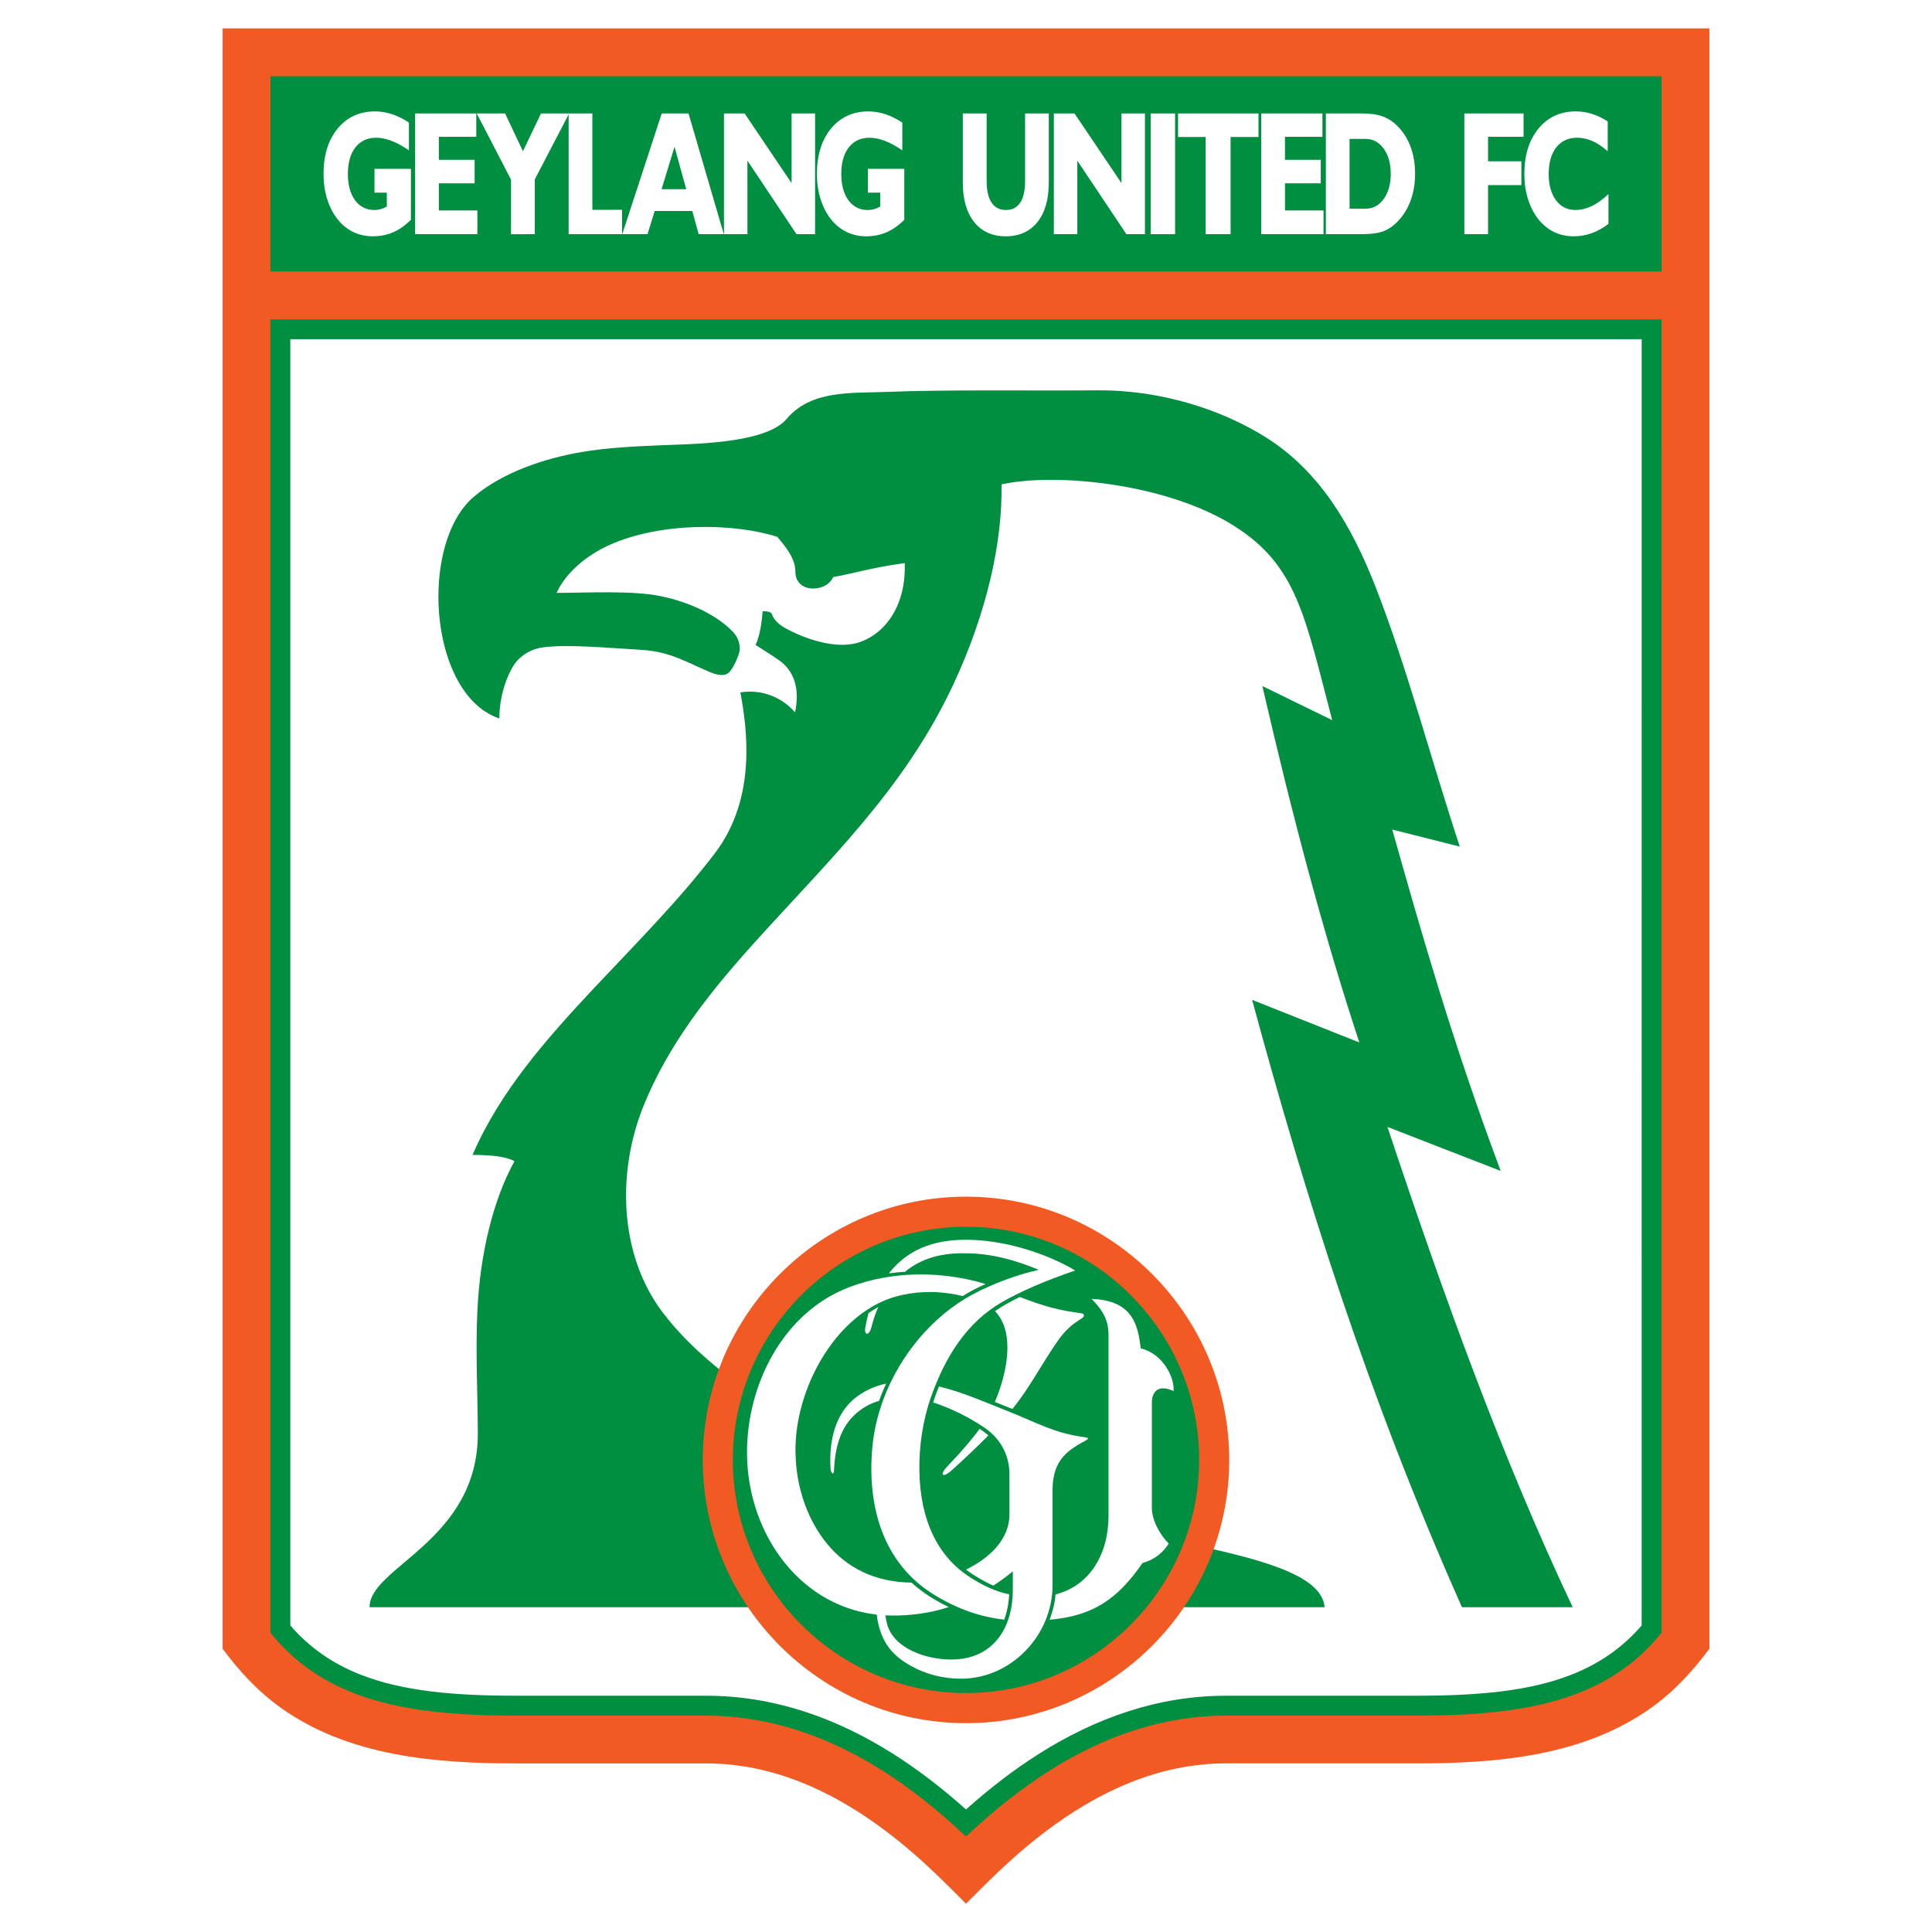
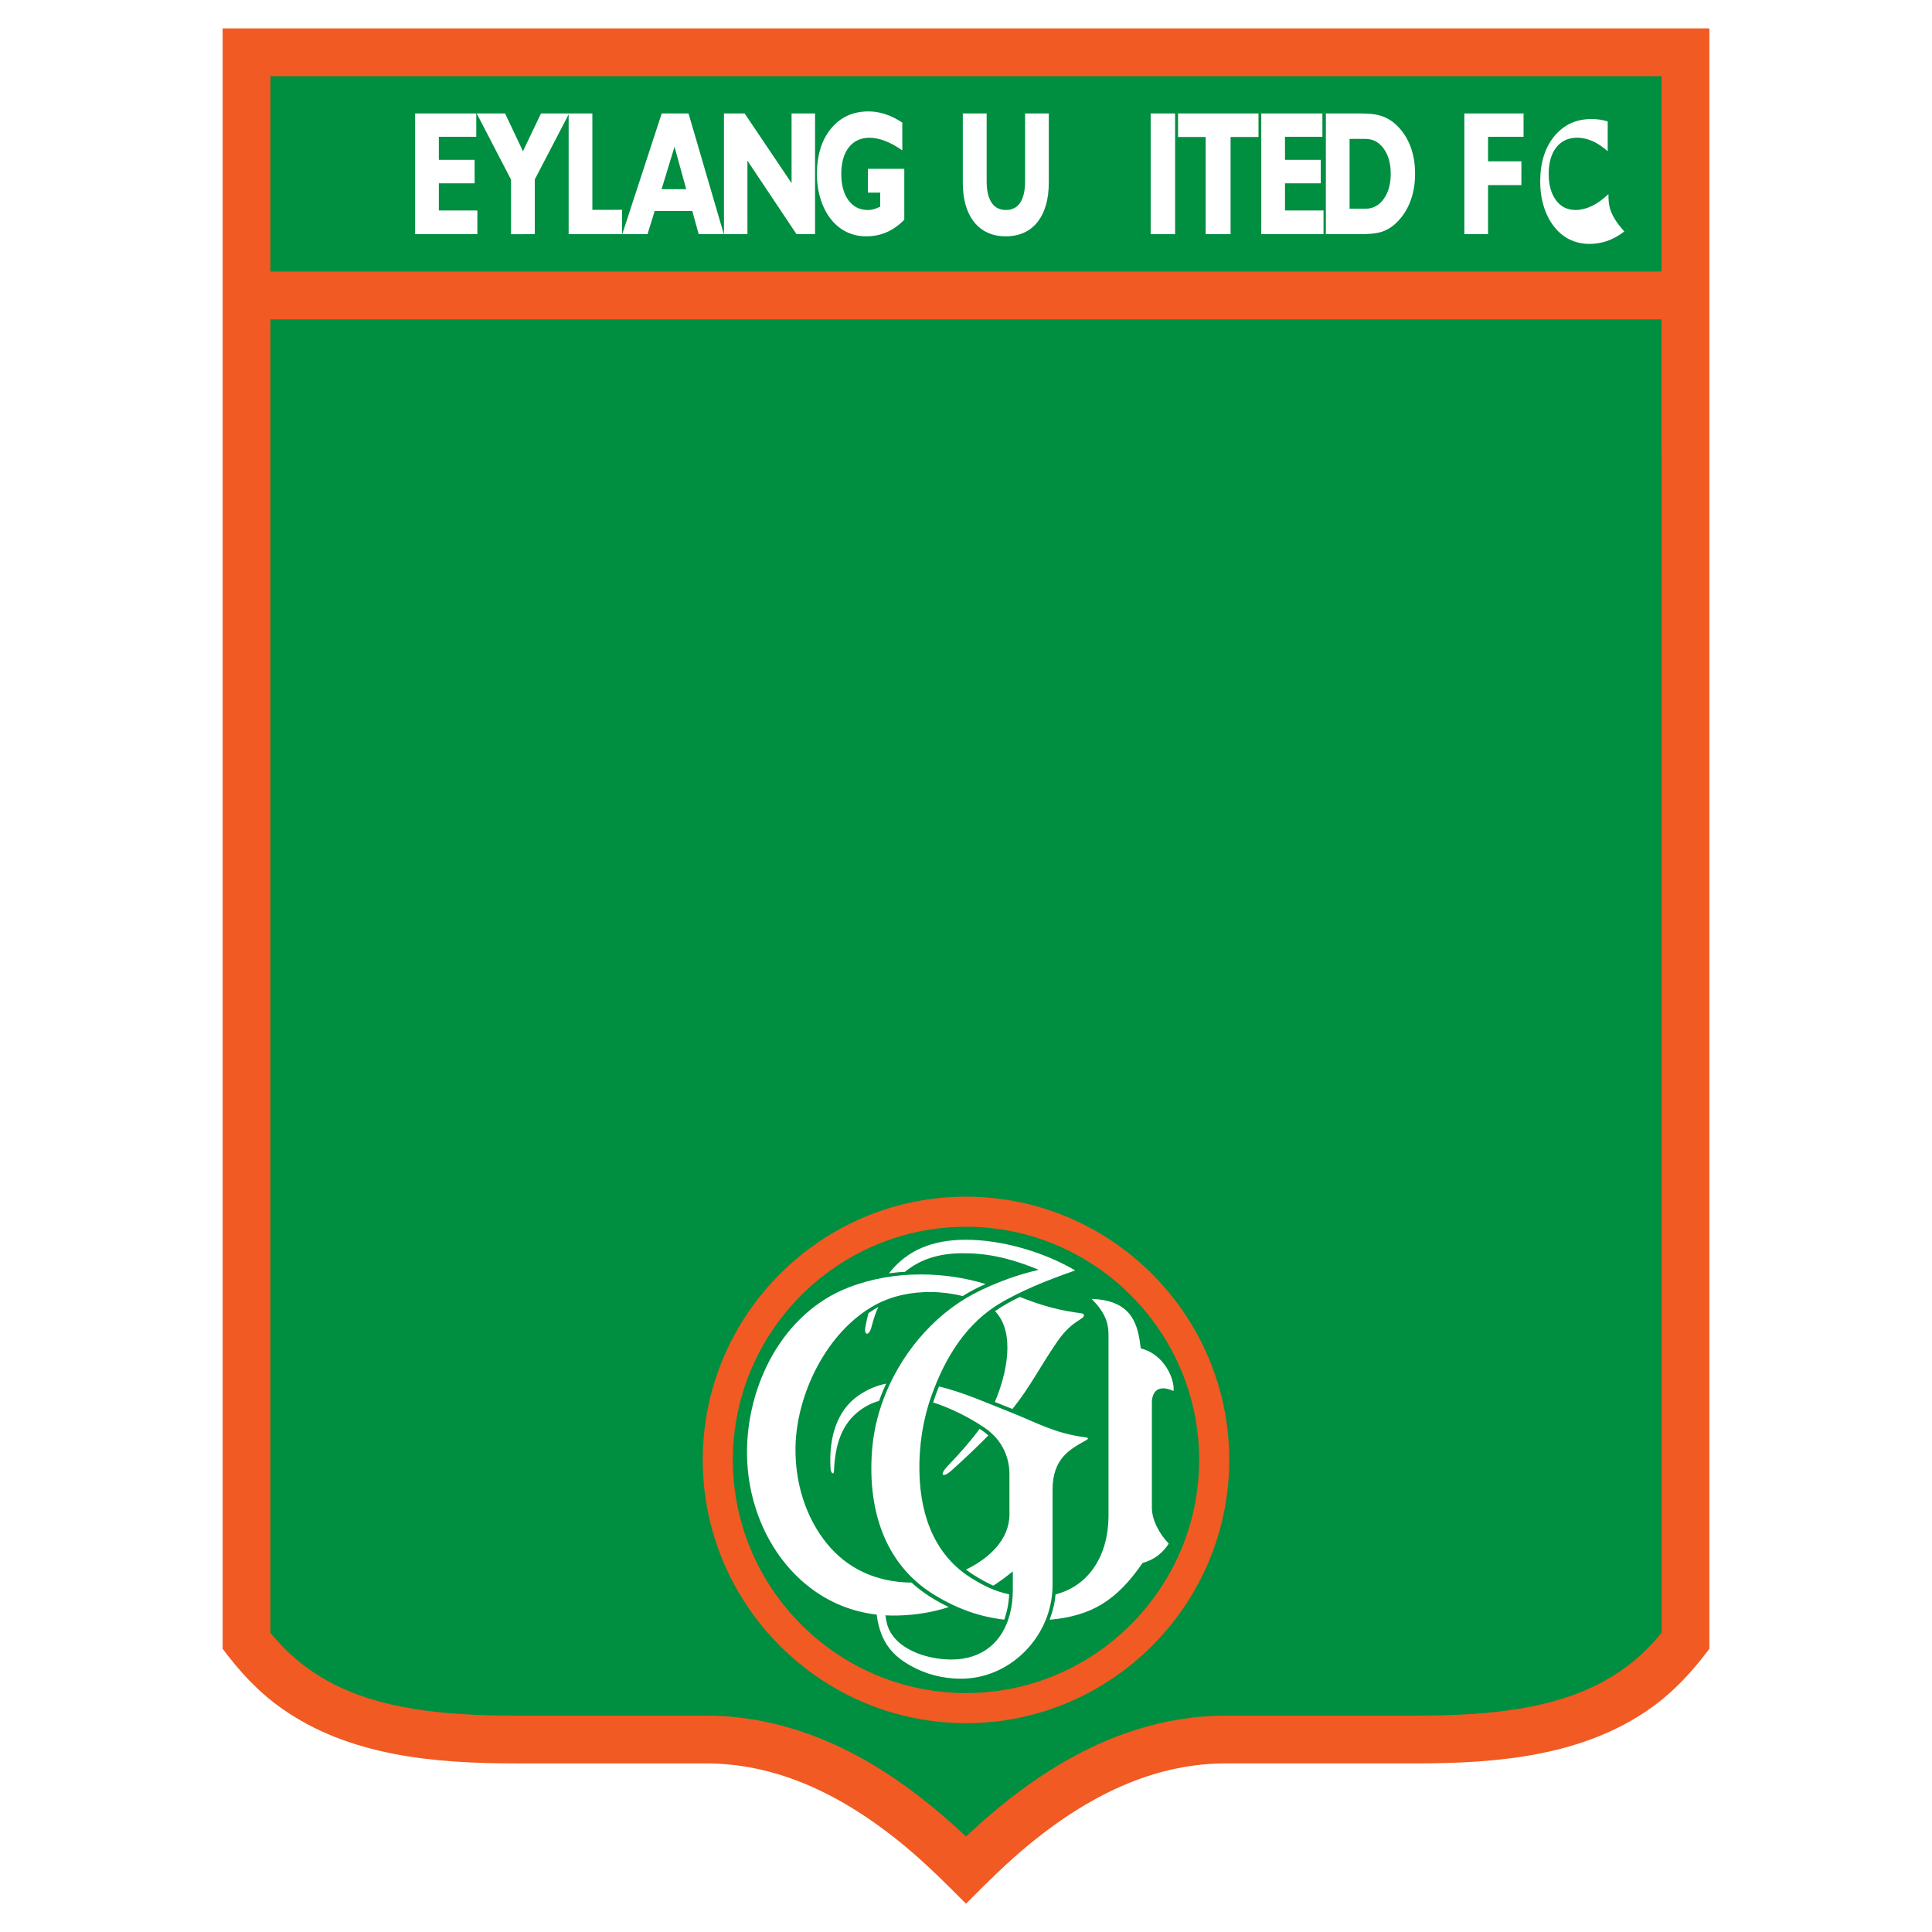
<svg xmlns="http://www.w3.org/2000/svg" version="1.0" id="Layer_1" x="0px" y="0px" width="192.756px" height="192.756px" viewBox="0 0 192.756 192.756" enable-background="new 0 0 192.756 192.756" xml:space="preserve">
  <g>
    <polygon fill-rule="evenodd" clip-rule="evenodd" fill="#FFFFFF" points="0,0 192.756,0 192.756,192.756 0,192.756 0,0  " />
    <path fill-rule="evenodd" clip-rule="evenodd" fill="#F15A22" d="M22.212,2.834V164.5c1.683,2.254,3.518,4.258,5.834,5.906   c6.786,4.83,15.395,5.529,23.414,5.529h18.963c6.67,0,13.236,2.734,19.95,8.332c2.122,1.768,4.049,3.701,5.992,5.654l0.013-0.014   l0.012,0.014c2.063-2.072,4.111-4.119,6.383-5.977c6.578-5.381,13.018-8.01,19.559-8.01h18.964c8.019,0,16.629-0.699,23.414-5.529   c2.315-1.648,4.151-3.652,5.834-5.906V2.834H22.212L22.212,2.834z" />
    <path fill-rule="evenodd" clip-rule="evenodd" fill="#008E41" d="M26.981,31.857l-0.002,131.038   c1.678,2.086,3.614,3.668,5.798,4.861c4.982,2.723,11.251,3.412,18.683,3.412h18.963c6.342,0,12.236,2.088,17.557,5.445   c2.799,1.768,5.594,3.971,8.398,6.615c2.804-2.645,5.599-4.848,8.397-6.615c5.32-3.357,11.215-5.445,17.557-5.445h18.964   c7.432,0,13.7-0.689,18.683-3.412c2.184-1.193,4.119-2.775,5.798-4.861l-0.003-131.038H26.981L26.981,31.857z" />
    <polygon fill-rule="evenodd" clip-rule="evenodd" fill="#008E41" points="26.982,7.602 26.981,27.089 165.773,27.089    165.773,7.602 26.982,7.602  " />
-     <path fill-rule="evenodd" clip-rule="evenodd" fill="#FFFFFF" d="M163.79,33.843l-0.002,128.335   c-1.96,2.264-4.281,3.828-6.982,4.895c-4.214,1.662-9.356,2.109-15.51,2.109h-18.964c-6.856,0-13.041,2.254-18.577,5.734   c-2.601,1.637-5.06,3.543-7.377,5.615c-2.317-2.072-4.776-3.979-7.377-5.615c-5.537-3.48-11.721-5.734-18.578-5.734H51.46   c-6.154,0-11.295-0.447-15.51-2.109c-2.701-1.066-5.021-2.631-6.983-4.895L28.966,33.843L163.79,33.843L163.79,33.843z" />
-     <path fill-rule="evenodd" clip-rule="evenodd" fill="#FFFFFF" d="M40.998,16.844h-3.637v2.373h1.231v1.394   c-0.206,0.111-0.404,0.192-0.604,0.249c-0.209,0.061-0.423,0.091-0.638,0.091c-0.8,0-1.445-0.325-1.919-0.964   c-0.479-0.647-0.722-1.533-0.722-2.631c0-1.125,0.254-2.02,0.755-2.659c0.496-0.633,1.192-0.955,2.07-0.955   c0.456,0,0.955,0.1,1.483,0.295c0.639,0.237,1.222,0.582,1.78,0.964v-2.774c-0.535-0.348-1.103-0.646-1.713-0.844   c-0.549-0.177-1.112-0.268-1.672-0.268c-1.542,0-2.797,0.578-3.732,1.718c-0.931,1.137-1.403,2.658-1.403,4.521   c0,0.881,0.121,1.717,0.358,2.486c0.24,0.776,0.59,1.46,1.042,2.033c0.433,0.548,0.954,0.974,1.548,1.265   c0.592,0.29,1.252,0.438,1.962,0.438c0.736,0,1.42-0.135,2.036-0.401c0.673-0.292,1.254-0.731,1.772-1.246   C40.998,20.235,40.998,18.54,40.998,16.844L40.998,16.844z" />
    <path fill-rule="evenodd" clip-rule="evenodd" fill="#FFFFFF" d="M47.627,23.364V21h-3.844v-2.71h3.57v-2.347h-3.57v-2.294h3.735   v-2.33h-6.102v12.045C43.487,23.364,45.558,23.364,47.627,23.364L47.627,23.364z" />
    <path fill-rule="evenodd" clip-rule="evenodd" fill="#FFFFFF" d="M53.354,23.364v-5.458l3.378-6.49l0.05-0.097h-0.109h-2.657   h-0.042l-0.018,0.038l-1.781,3.732l-1.763-3.731l-0.018-0.038h-0.042h-2.79l3.424,6.604v5.441   C51.776,23.364,52.565,23.364,53.354,23.364L53.354,23.364z" />
    <path fill-rule="evenodd" clip-rule="evenodd" fill="#FFFFFF" d="M62.063,23.364v-2.431L59.1,20.934v-9.615h-2.366v12.045   C58.51,23.364,60.288,23.364,62.063,23.364L62.063,23.364z" />
    <polygon fill-rule="evenodd" clip-rule="evenodd" fill="#FFFFFF" points="79.468,23.364 81.319,23.364 81.319,11.319    78.977,11.319 78.977,18.273 74.291,11.319 72.23,11.319 72.23,23.364 74.572,23.364 74.571,16.03 79.468,23.364  " />
    <path fill-rule="evenodd" clip-rule="evenodd" fill="#FFFFFF" d="M90.222,16.844h-3.636v2.373h1.231v1.395   c-0.206,0.11-0.403,0.191-0.604,0.249c-0.208,0.061-0.423,0.091-0.638,0.091c-0.8,0-1.446-0.325-1.919-0.964   c-0.479-0.647-0.722-1.532-0.722-2.631c0-1.125,0.254-2.02,0.755-2.659c0.496-0.633,1.193-0.955,2.071-0.955   c0.457,0,0.956,0.1,1.483,0.295c0.639,0.237,1.221,0.582,1.78,0.964v-2.774c-0.537-0.348-1.102-0.646-1.713-0.844   c-0.549-0.177-1.112-0.268-1.672-0.268c-1.543,0-2.798,0.578-3.732,1.718c-0.931,1.137-1.403,2.658-1.403,4.521   c0,0.88,0.12,1.717,0.358,2.486c0.239,0.776,0.59,1.46,1.042,2.033c0.433,0.548,0.954,0.974,1.548,1.265   c0.592,0.29,1.252,0.438,1.962,0.438c0.736,0,1.421-0.135,2.036-0.401c0.673-0.292,1.255-0.731,1.772-1.246   C90.222,20.235,90.222,18.54,90.222,16.844L90.222,16.844z" />
    <path fill-rule="evenodd" clip-rule="evenodd" fill="#FFFFFF" d="M102.273,11.319v6.768c0,0.935-0.166,1.655-0.494,2.143   c-0.322,0.479-0.798,0.721-1.414,0.721c-0.631,0-1.098-0.237-1.427-0.724c-0.332-0.488-0.499-1.208-0.499-2.14v-6.768h-2.379v6.887   c0,1.678,0.379,3.005,1.128,3.945c0.753,0.946,1.816,1.426,3.159,1.426c1.346,0,2.41-0.48,3.164-1.426   c0.748-0.94,1.128-2.267,1.128-3.945v-6.887C103.851,11.319,103.062,11.319,102.273,11.319L102.273,11.319z" />
-     <polygon fill-rule="evenodd" clip-rule="evenodd" fill="#FFFFFF" points="112.381,23.364 114.232,23.364 114.232,11.319    111.891,11.319 111.891,18.269 107.204,11.319 105.144,11.319 105.144,23.364 107.485,23.364 107.485,16.033 112.381,23.364  " />
    <polygon fill-rule="evenodd" clip-rule="evenodd" fill="#FFFFFF" points="117.239,23.364 117.239,11.319 114.802,11.319    114.802,23.364 117.239,23.364  " />
    <polygon fill-rule="evenodd" clip-rule="evenodd" fill="#FFFFFF" points="122.776,23.364 122.776,13.667 125.561,13.666    125.561,11.319 117.533,11.319 117.533,13.666 120.288,13.667 120.288,23.364 122.776,23.364  " />
    <path fill-rule="evenodd" clip-rule="evenodd" fill="#FFFFFF" d="M132.048,23.364V21h-3.844v-2.71h3.569v-2.347h-3.569   l-0.001-2.294h3.735v-2.33h-6.102v12.045C127.908,23.364,129.979,23.364,132.048,23.364L132.048,23.364z" />
    <path fill-rule="evenodd" clip-rule="evenodd" fill="#FFFFFF" d="M148.463,23.364v-4.897h3.326v-2.373h-3.326v-2.445l3.543,0v-2.33   h-5.908v12.045C146.886,23.364,147.675,23.364,148.463,23.364L148.463,23.364z" />
-     <path fill-rule="evenodd" clip-rule="evenodd" fill="#FFFFFF" d="M160.477,19.366c-0.519,0.478-1.066,0.912-1.709,1.212   c-0.526,0.247-1.061,0.372-1.587,0.372c-0.81,0-1.463-0.327-1.938-0.971c-0.483-0.646-0.729-1.53-0.729-2.625   c0-1.125,0.257-2.02,0.762-2.659c0.501-0.633,1.199-0.955,2.077-0.955c0.489,0,0.983,0.105,1.468,0.312   c0.591,0.248,1.099,0.621,1.58,1.037v-2.974c-0.495-0.32-1.019-0.585-1.583-0.759c-0.517-0.16-1.06-0.241-1.613-0.241   c-1.531,0-2.782,0.579-3.718,1.722c-0.932,1.139-1.404,2.659-1.404,4.518c0,0.885,0.121,1.722,0.358,2.486   c0.236,0.772,0.588,1.456,1.042,2.033c0.443,0.556,0.967,0.983,1.558,1.271c0.595,0.286,1.253,0.431,1.955,0.431   c0.621,0,1.223-0.101,1.79-0.3c0.611-0.219,1.176-0.546,1.691-0.942C160.477,21.346,160.477,20.355,160.477,19.366L160.477,19.366z   " />
+     <path fill-rule="evenodd" clip-rule="evenodd" fill="#FFFFFF" d="M160.477,19.366c-0.519,0.478-1.066,0.912-1.709,1.212   c-0.526,0.247-1.061,0.372-1.587,0.372c-0.81,0-1.463-0.327-1.938-0.971c-0.483-0.646-0.729-1.53-0.729-2.625   c0-1.125,0.257-2.02,0.762-2.659c0.501-0.633,1.199-0.955,2.077-0.955c0.489,0,0.983,0.105,1.468,0.312   c0.591,0.248,1.099,0.621,1.58,1.037v-2.974c-0.517-0.16-1.06-0.241-1.613-0.241   c-1.531,0-2.782,0.579-3.718,1.722c-0.932,1.139-1.404,2.659-1.404,4.518c0,0.885,0.121,1.722,0.358,2.486   c0.236,0.772,0.588,1.456,1.042,2.033c0.443,0.556,0.967,0.983,1.558,1.271c0.595,0.286,1.253,0.431,1.955,0.431   c0.621,0,1.223-0.101,1.79-0.3c0.611-0.219,1.176-0.546,1.691-0.942C160.477,21.346,160.477,20.355,160.477,19.366L160.477,19.366z   " />
    <path fill-rule="evenodd" clip-rule="evenodd" fill="#FFFFFF" d="M67.297,14.644l1.167,4.229h-2.458L67.297,14.644L67.297,14.644z    M64.604,23.364l0.715-2.316h3.75l0.638,2.316h2.508l-3.52-12.045h-2.675l-3.938,12.045C62.923,23.364,63.765,23.364,64.604,23.364   L64.604,23.364z" />
    <path fill-rule="evenodd" clip-rule="evenodd" fill="#FFFFFF" d="M136.248,13.86c0.731,0,1.337,0.323,1.799,0.961   c0.47,0.646,0.707,1.493,0.707,2.516c0,1.025-0.237,1.874-0.707,2.521c-0.438,0.605-1.041,0.964-1.799,0.964h-1.601V13.86   C134.647,13.86,135.709,13.86,136.248,13.86L136.248,13.86z M135.699,23.364c0.912,0,1.612-0.071,2.081-0.212   c0.475-0.143,0.91-0.381,1.294-0.708c0.682-0.58,1.21-1.317,1.57-2.19c0.358-0.87,0.54-1.852,0.54-2.917   c0-0.976-0.149-1.877-0.443-2.676c-0.296-0.803-0.737-1.502-1.312-2.079c-0.443-0.446-0.941-0.772-1.479-0.969   c-0.692-0.254-1.523-0.295-2.25-0.295h-3.418v12.045C133.421,23.364,134.56,23.364,135.699,23.364L135.699,23.364z" />
-     <path fill-rule="evenodd" clip-rule="evenodd" fill="#008E41" d="M83.117,57.579c-0.268,0.659-1.055,1.139-1.979,1.139   c-1.144,0-1.778-0.734-1.778-1.634c0-1.439-1.053-2.601-1.804-3.52c-4.194-1.356-11.566-1.54-16.793,0.828   c-2.291,1.038-4.315,2.76-5.234,4.76c2.945,0,7.551-0.271,10.458,0.339c2.465,0.517,5.297,1.662,7.099,3.506   c0.474,0.485,0.718,1.067,0.72,1.764c0,0.464-0.549,1.688-0.932,2.171c-0.483,0.653-1.327,0.44-2.23,0.046   c-2.286-0.997-3.879-1.965-6.601-2.138c-4.038-0.257-7.46-0.547-9.802-0.264c-1.238,0.15-2.108,0.758-2.635,1.337   c-0.763,0.84-1.787,3.157-1.787,5.77c-4.037-1.364-6.082-6.85-6.079-12.174c0.002-4.012,1.167-7.933,3.515-9.931   c2.906-2.473,7.111-3.859,10.815-4.484c2.652-0.447,5.249-0.553,7.858-0.669c2.974-0.133,10.439-0.124,12.541-2.616   c2.452-2.907,6.372-2.567,9.962-2.708c6.14-0.241,13.843-0.105,21.078-0.157c6.496-0.047,12.561,2.019,16.835,4.721   c5.311,3.359,8.516,8.76,10.944,15.012c3.123,8.037,5.484,17.089,8.354,25.789l-6.738-1.702c2.826,9.988,5.912,20.95,10.819,34.058   l-11.298-4.389c5.648,16.979,11.445,33.021,18.481,47.918h-11.047c-9.491-21.342-15.609-40.986-20.937-60.594l10.7,4.25   c-3.604-10.904-6.765-22.92-9.676-35.56l6.966,3.401c-2.729-10.404-3.524-15.427-9.787-19.379   c-6.74-4.255-17.79-5.325-23.205-4.145c0.113,5.72-1.461,12.802-4.807,19.964C90.19,78.83,82.565,85.923,74.954,94.398   c-4.355,4.846-8.353,9.979-10.764,15.975c-2.632,6.545-2.443,14.717,1.861,20.482c3.344,4.479,8.523,8.053,12.963,10.842   c19.774,12.426,52.528,11.07,53.141,18.656H36.872c-0.027-4.025,10.857-6.598,10.802-17.42c-0.02-3.967-0.232-8.092-0.046-12.146   c0.265-5.752,1.601-11.135,3.701-14.936c-0.755-0.422-2.149-0.631-4.182-0.625c2.708-6.285,7.355-11.566,12.157-16.682   c4.067-4.333,8.419-8.689,12.024-13.42c4.278-5.614,3.147-12.722,2.541-16.042c2.163-0.351,4.194,0.52,5.456,1.993   c0.45-2.202,0-3.852-1.274-4.952c-0.44-0.379-1.738-1.183-2.667-1.778c0.558-1.186,0.653-2.871,0.708-3.364   c0.669-0.003,0.891,0.136,0.953,0.365c0.055,0.201,0.361,0.779,1.204,1.265c1.854,1.052,5.136,2.264,7.49,1.466   c2.699-0.915,4.675-3.794,4.525-7.899C86.892,56.648,85.566,57.124,83.117,57.579L83.117,57.579z" />
    <path fill-rule="evenodd" clip-rule="evenodd" fill="#F15A22" d="M96.378,119.391c14.466,0,26.264,11.799,26.264,26.264   c0,14.467-11.798,26.266-26.264,26.266s-26.264-11.799-26.264-26.266C70.114,131.189,81.912,119.391,96.378,119.391L96.378,119.391   z" />
    <path fill-rule="evenodd" clip-rule="evenodd" fill="#008E41" d="M96.378,122.395c12.811,0,23.261,10.449,23.261,23.26   c0,12.812-10.45,23.262-23.261,23.262c-12.812,0-23.261-10.449-23.261-23.262C73.117,132.844,83.566,122.395,96.378,122.395   L96.378,122.395z" />
    <path fill-rule="evenodd" clip-rule="evenodd" fill="#FFFFFF" d="M90.286,126.891c1.541-1.275,3.414-1.828,5.624-1.854   c2.378-0.027,4.663,0.389,7.725,1.654c-2.099,0.486-3.826,1.119-5.736,2.016c-4.205,1.971-7.618,5.771-9.457,10.141   c-0.748,1.777-1.234,3.648-1.408,5.529c-0.535,5.799,0.994,11.561,6.171,14.736c2.292,1.404,4.561,2.201,6.995,2.48   c0.249-0.738,0.424-1.451,0.486-2.525c-1.447-0.305-2.612-0.885-3.863-1.678c-3.218-2.045-5.004-5.627-5.095-10.607   c-0.045-2.514,0.35-5.137,1.182-7.469c1.386-3.879,3.489-7.352,7.084-9.416c1.741-0.998,4.068-2.041,7.277-3.143   c-2.875-1.721-7.155-3.082-10.969-3.064c-3.211,0.016-5.752,0.982-7.616,3.352C89.249,126.963,89.784,126.91,90.286,126.891   L90.286,126.891z M86.65,131.012c-0.117,0.414-0.209,0.842-0.312,1.402c-0.157,0.852,0.377,0.896,0.61-0.02   c0.22-0.861,0.433-1.465,0.684-1.992C87.302,130.574,86.965,130.801,86.65,131.012L86.65,131.012z M104.724,161.604   c4.185-0.383,6.673-1.902,9.272-5.668c1.225-0.326,2.051-1.062,2.61-1.932c-0.932-0.943-1.683-2.371-1.683-3.566v-10.648   c0.02-0.248,0.143-1.916,2.164-1.01c0.119-1.266-0.99-3.697-3.271-4.25c-0.275-2.154-0.678-4.797-4.906-4.936   c1.266,1.266,1.687,2.295,1.687,3.58v18.051c0,3.805-1.843,6.971-5.283,7.848C105.25,159.834,105.121,160.48,104.724,161.604   L104.724,161.604z" />
    <path fill-rule="evenodd" clip-rule="evenodd" fill="#FFFFFF" d="M96.053,129.307c0.593-0.387,1.617-0.924,2.282-1.201   c-2.08-0.633-4.268-0.953-6.459-0.955c-2.451-0.004-4.897,0.408-7.175,1.283c-6.61,2.535-10.197,9.74-10.173,16.553   c0.008,2.154,0.398,4.279,1.125,6.244c1.062,2.871,2.843,5.404,5.2,7.195c1.866,1.42,4.095,2.373,6.614,2.662   c0.372,2.963,1.804,4.203,3.389,5.102c1.542,0.873,3.272,1.289,4.992,1.295c5.019,0.016,9.165-4.316,9.165-9.33v-9.502   c0-3.178,1.757-4.066,3.326-4.947c0.337-0.189,0.25-0.266-0.071-0.309c-3.085-0.4-4.774-1.445-7.688-2.594   c-2.277-0.896-4.537-1.912-6.898-2.477c-0.212,0.523-0.413,1.053-0.583,1.594c1.669,0.535,3.589,1.469,5.159,2.545   c1.891,1.301,2.455,3.146,2.455,4.604v4.021c0,2.504-1.999,4.371-4.335,5.51c0.716,0.551,1.796,1.188,2.729,1.6   c0.644-0.418,1.293-0.891,1.943-1.424v1.838c0,0.865-0.099,1.684-0.296,2.438c-0.704,2.686-2.658,4.516-5.836,4.518   c-2.57,0-5.709-1.104-6.397-3.482c-0.083-0.285-0.142-0.602-0.184-0.926c0.205,0.012,0.412,0.018,0.621,0.021   c1.773,0.016,3.692-0.197,5.701-0.844c-1.943-0.936-3.11-1.883-3.706-2.443c-3.705-0.037-6.507-1.52-8.428-3.865   c-2.186-2.67-3.213-6.17-3.156-9.65c0.086-5.289,3.121-11.576,7.999-14.211c1.659-0.896,3.61-1.289,5.563-1.264   C93.985,128.92,95.043,129.059,96.053,129.307L96.053,129.307z M88.418,138.045c-0.975,0.195-1.892,0.578-2.794,1.205   c-2.023,1.41-2.967,3.998-2.759,7.289c0.027,0.434,0.326,0.646,0.341,0.254c0.106-2.785,0.836-4.744,2.531-6.037   c0.603-0.461,1.247-0.781,1.97-0.99C87.918,139.17,88.151,138.594,88.418,138.045L88.418,138.045z M99.274,130.814   c2.055,2.115,1.188,6.256-0.019,9.059c0.675,0.26,1.233,0.504,1.758,0.699c1.791-2.229,2.769-4.258,4.492-6.752   c1.526-2.209,2.771-2.158,2.629-2.656c-0.039-0.139-0.3-0.141-0.884-0.227c-2.223-0.326-3.919-0.92-5.496-1.539   C100.877,129.818,100.039,130.279,99.274,130.814L99.274,130.814z M97.735,142.553c-0.732,1.014-1.747,2.205-3.208,3.736   c-0.861,0.904-0.466,1.207,0.418,0.41c1.291-1.162,2.505-2.309,3.664-3.486C98.317,142.953,98.025,142.742,97.735,142.553   L97.735,142.553z" />
  </g>
</svg>